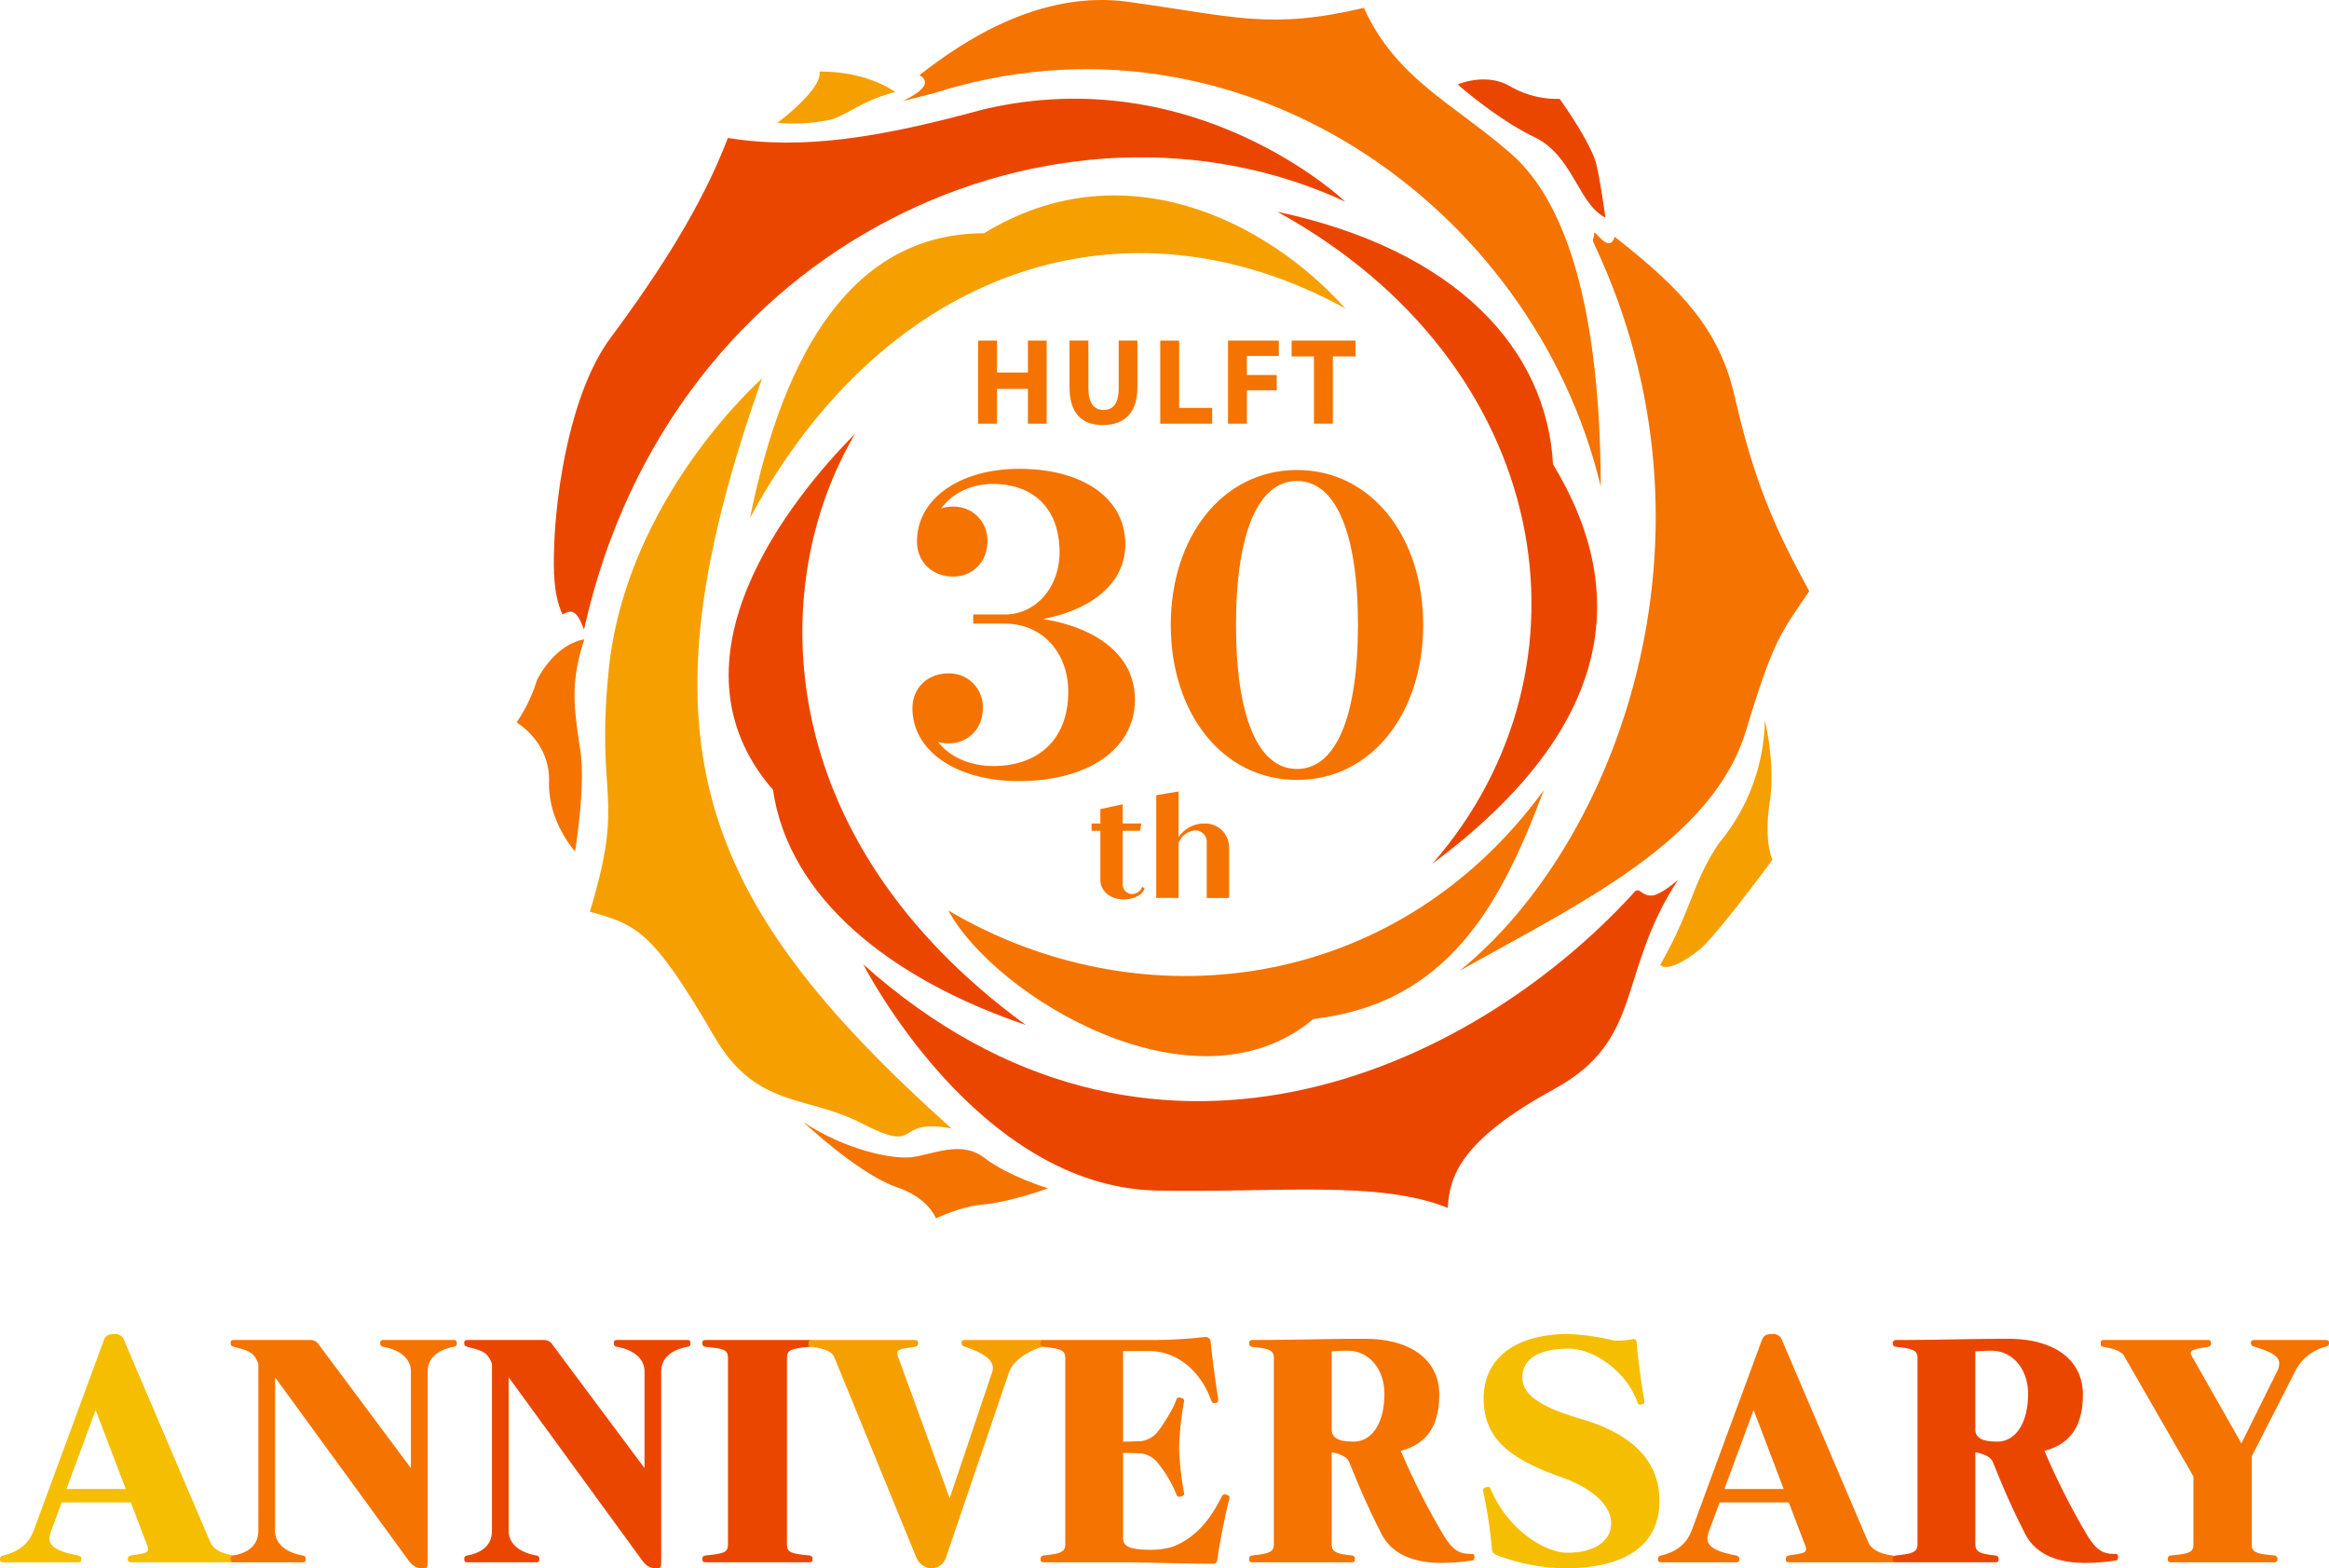
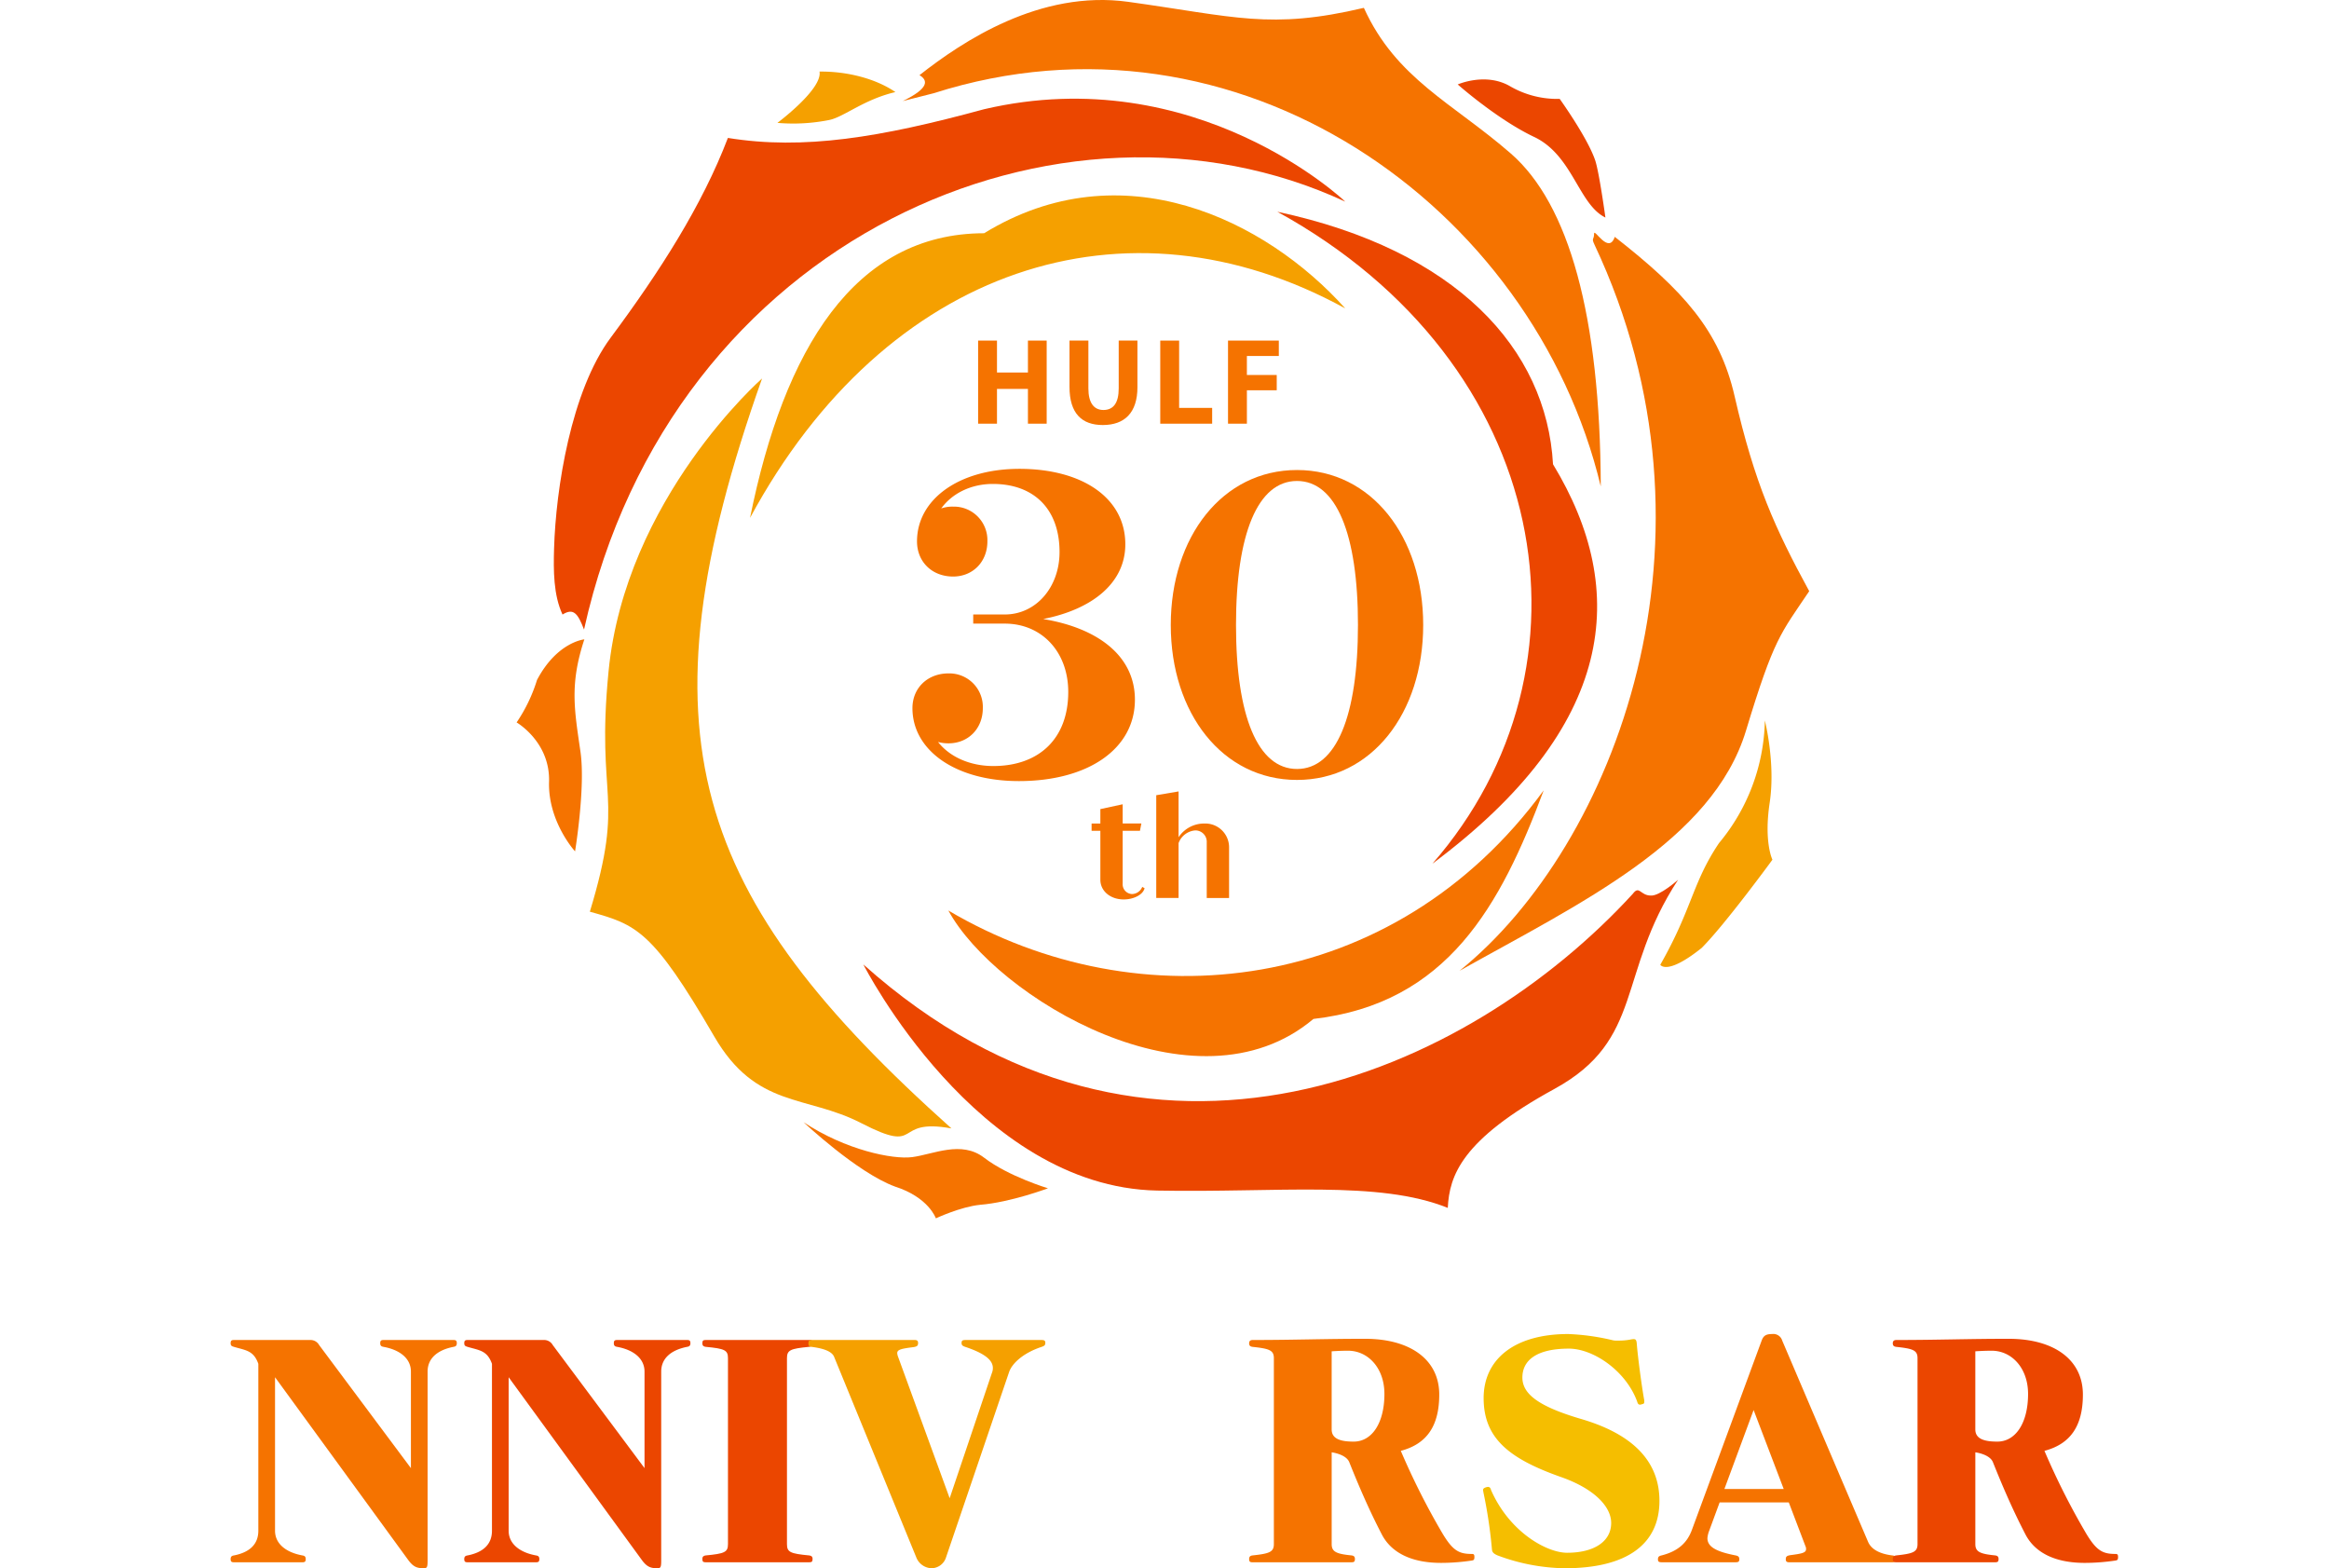
<svg xmlns="http://www.w3.org/2000/svg" width="691.044" height="465.286" viewBox="0 0 691.044 465.286">
  <defs>
    <clipPath id="clip-path">
      <rect id="長方形_225" data-name="長方形 225" width="691.044" height="69.49" fill="none" />
    </clipPath>
    <clipPath id="clip-path-2">
      <rect id="長方形_205" data-name="長方形 205" width="383.529" height="361.467" fill="none" />
    </clipPath>
  </defs>
  <g id="_30th_Logo" data-name="30th_Logo" transform="translate(-408.713 -1094)">
    <g id="ANNIVERSARY" transform="translate(258.765 1340.449)">
      <g id="グループ_353" data-name="グループ 353" transform="translate(149.949 149.346)">
        <g id="グループ_352" data-name="グループ 352" transform="translate(0 0)" clip-path="url(#clip-path)">
-           <path id="パス_1687" data-name="パス 1687" d="M38.99,67.722c-.8,0-1.061-.264-1.061-.884,0-.706.177-1.061,1.415-1.238,3.36-.441,4.6-.706,4.6-1.767a1.733,1.733,0,0,0-.179-.884l-4.95-13H18.3l-3.094,8.4a7.923,7.923,0,0,0-.531,2.21c0,2.476,2.387,3.978,8.4,5.129.795.177,1.059.443,1.059,1.149,0,.8-.354.884-1.413.884H1.415C.354,67.722,0,67.634,0,66.838c0-.706.264-.972,1.061-1.149,4.863-1.238,7.6-3.712,9.018-7.6L30.767,1.945C31.3.531,32,0,33.861,0a2.752,2.752,0,0,1,3.006,1.945L62.33,61.621c.972,2.3,3.535,3.626,7.249,4.068.707.088.884.354.884.972,0,.8-.177,1.061-.972,1.061ZM28.38,22.544,19.716,45.973H37.31Z" transform="translate(0 0)" fill="#f5be00" />
          <path id="パス_1688" data-name="パス 1688" d="M52.254,12.061V57.593c0,3.891,3.271,6.454,8.135,7.338.529.088.972.264.972,1.061s-.264.972-1.059.972H40.142c-.793,0-1.059-.177-1.059-.972s.439-.974.972-1.061C45,63.958,47.3,61.394,47.3,57.593V8.083C45.891,4.1,43.592,4.1,40.055,3.044c-.532-.177-.972-.266-.972-1.061s.266-.974,1.059-.974H62.776a2.936,2.936,0,0,1,2.563,1.5L92.571,39.027V10.382c0-3.891-3.273-6.456-8.135-7.338-.529-.089-.972-.266-.972-1.061s.266-.974,1.061-.974h20.6c.8,0,1.063.179,1.063.974s-.441.972-.974,1.061c-4.952.972-7.692,3.537-7.692,7.338V66.344c0,1.858-.086,2.388-1.059,2.388-2.035,0-3.182-.354-4.773-2.565Z" transform="translate(29.351 0.758)" fill="#f57300" />
          <path id="パス_1689" data-name="パス 1689" d="M91.841,12.061V57.593c0,3.891,3.271,6.454,8.135,7.338.529.088.972.264.972,1.061s-.264.972-1.061.972H79.729c-.795,0-1.059-.177-1.059-.972s.439-.974.97-1.061c4.952-.974,7.251-3.537,7.251-7.338V8.083C85.476,4.1,83.177,4.1,79.64,3.044c-.531-.177-.97-.266-.97-1.061s.264-.974,1.059-.974h22.633a2.936,2.936,0,0,1,2.563,1.5l27.23,36.514V10.382c0-3.891-3.271-6.456-8.133-7.338-.531-.089-.972-.266-.972-1.061s.266-.974,1.061-.974h20.6c.795,0,1.061.179,1.061.974s-.441.972-.974,1.061c-4.95.972-7.69,3.537-7.69,7.338V66.344c0,1.858-.088,2.388-1.061,2.388-2.033,0-3.182-.354-4.773-2.565Z" transform="translate(59.081 0.758)" fill="#eb4600" />
          <path id="パス_1690" data-name="パス 1690" d="M120.075,66.964c-.8,0-1.061-.177-1.061-.972s.441-.974.972-1.061c5.659-.531,6.631-.974,6.631-3.36V6.4c0-2.388-.972-2.83-6.631-3.36-.531-.089-.972-.266-.972-1.061s.264-.974,1.061-.974h30.59c.795,0,1.059.179,1.059.974s-.441.972-.97,1.061c-5.659.531-6.633.972-6.633,3.36V61.571c0,2.387.974,2.83,6.633,3.36.529.088.97.264.97,1.061s-.264.972-1.059.972Z" transform="translate(89.38 0.758)" fill="#eb4600" />
          <path id="パス_1691" data-name="パス 1691" d="M144.594,5.961c-.8-1.858-3.978-2.563-6.72-2.919-.707-.088-.884-.352-.884-.972,0-.795.177-1.061.974-1.061h30.5c.8,0,1.061.266,1.061.884,0,.707-.177,1.061-1.413,1.238-3.449.443-4.775.707-4.775,1.769a3.853,3.853,0,0,0,.177.884L178.9,47.955,191.45,10.736a3.671,3.671,0,0,0,.264-1.417c0-2.21-2.122-4.243-8.221-6.277-.707-.264-1.063-.441-1.063-1.149,0-.795.355-.884,1.417-.884h22.014c1.061,0,1.415.089,1.415.884,0,.707-.354.884-1.061,1.149-5.393,1.769-8.841,4.864-9.725,7.6l-18.743,55.08a4.588,4.588,0,0,1-4.332,3.006,5.071,5.071,0,0,1-4.334-3.006Z" transform="translate(102.879 0.758)" fill="#f5a000" />
-           <path id="パス_1692" data-name="パス 1692" d="M227.426,67.786c-12.378-.088-19.716-.441-24.931-.441H177.386c-.795,0-1.063-.179-1.063-.974s.443-.972.974-1.061c4.95-.531,6.367-.972,6.367-3.36V6.782c0-2.387-1.417-2.83-6.367-3.36-.531-.088-.974-.264-.974-1.061s.268-.972,1.063-.972h32.182A131.2,131.2,0,0,0,224.95.505h.264A1.513,1.513,0,0,1,226.806,2.1c.355,3.535,1.5,12.378,2.21,16.71v.531c0,.354-.088.531-.441.618a2.674,2.674,0,0,1-.707.177c-.62,0-.706-.354-.972-.972-3.36-9.195-10.609-14.5-18.3-14.5h-7.78V31.536c2.033,0,4.773-.088,5.657-.175a7.979,7.979,0,0,0,4.155-2.21c1.769-1.945,5.306-7.781,5.924-9.9.179-.529.443-.795.8-.795a1.754,1.754,0,0,1,.62.088c.616.179.97.354.97.884a4,4,0,0,0-.086.443,91.389,91.389,0,0,0-1.417,13.262,86.466,86.466,0,0,0,1.417,13.35,3.87,3.87,0,0,0,.086.441c0,.531-.354.707-.97.884a1.119,1.119,0,0,1-.532.089c-.441,0-.706-.266-.884-.884a35.809,35.809,0,0,0-6.011-9.814,7.883,7.883,0,0,0-4.068-2.122c-.884-.088-3.625-.177-5.657-.177V60.183c0,2.3,1.856,2.74,2.917,3.006a22.851,22.851,0,0,0,4.687.441,22.6,22.6,0,0,0,7.072-.884c5.479-2.122,10.343-6.365,14.409-14.588.354-.62.532-.974,1.063-.974a2.814,2.814,0,0,1,.707.177c.441.089.706.266.706.707a1.717,1.717,0,0,1-.089.62c-1.236,4.686-3,13.88-3.446,17.417-.177,1.415-.531,1.679-1.327,1.679Z" transform="translate(132.419 0.379)" fill="#f57300" />
          <path id="パス_1693" data-name="パス 1693" d="M212.73,67.116c-.795,0-1.061-.177-1.061-.972s.443-.974.972-1.061c4.95-.531,6.367-.974,6.367-3.36V6.556c0-2.388-1.417-2.83-6.367-3.36-.529-.089-.972-.266-.972-1.061s.531-.972,1.061-.972c12.2,0,21.306-.355,33.33-.355C259.5.807,268.076,7,268.076,17.34c0,9.371-3.716,14.677-11.406,16.71a214.225,214.225,0,0,0,12.2,24.225c3.183,5.393,5.039,6.365,8.841,6.365.531,0,.8.089.8.884s-.177.974-.709,1.061a61.425,61.425,0,0,1-9.195.707c-8.485,0-14.677-2.83-17.594-8.487-3.625-6.985-6.629-13.88-9.636-21.4-.972-2.387-5.216-2.917-5.216-2.917v27.23c0,2.3,1.415,2.917,5.924,3.36.531.088.972.264.972,1.061s-.264.972-1.059.972Zm23.428-39.431c0,2.917,2.83,3.625,6.542,3.625,5.393,0,9.109-5.482,9.109-14.146,0-7.69-4.864-12.819-10.788-12.819-2.565,0-4.863.177-4.863.177Z" transform="translate(158.964 0.606)" fill="#f57300" />
          <path id="パス_1694" data-name="パス 1694" d="M299.136,20.158c0,.354-.089.531-.531.62a2.744,2.744,0,0,1-.707.177c-.531,0-.706-.355-.884-.974-3.358-9.105-13-15.649-20.245-15.649-9.55,0-13.791,3.449-13.791,8.576,0,4.863,4.773,8.576,17.415,12.289,14.5,4.244,23.252,11.935,23.252,24.313,0,12.642-9.371,19.981-28.114,19.981a58.971,58.971,0,0,1-19.893-3.8c-1.238-.531-1.59-.972-1.679-1.679a143.9,143.9,0,0,0-2.565-17.151c0-.179-.086-.354-.086-.531,0-.443.264-.62.706-.8a2.779,2.779,0,0,1,.707-.177c.62,0,.795.354.974.974,5.481,12.465,16.531,18.566,22.544,18.566,8.046,0,13.085-3.36,13.085-8.841,0-4.863-5.039-10.168-14.854-13.616-15.561-5.481-22.987-11.581-22.987-23.428C251.482,7.692,260.323,0,276.591,0a67.593,67.593,0,0,1,13.26,1.856,4.278,4.278,0,0,0,1.063.089h.618a18.307,18.307,0,0,0,3.271-.264,9.105,9.105,0,0,1,1.15-.177c.706,0,.884.352.972,1.413.266,3.537,1.415,12.378,2.21,16.71Z" transform="translate(188.732 0)" fill="#f5be00" />
          <path id="パス_1695" data-name="パス 1695" d="M319.936,67.722c-.8,0-1.061-.264-1.061-.884,0-.706.177-1.061,1.415-1.238,3.36-.441,4.6-.706,4.6-1.767a1.733,1.733,0,0,0-.179-.884l-4.95-13H299.247l-3.094,8.4a7.922,7.922,0,0,0-.531,2.21c0,2.476,2.387,3.978,8.4,5.129.795.177,1.059.443,1.059,1.149,0,.8-.354.884-1.413.884H282.361c-1.061,0-1.415-.088-1.415-.884,0-.706.264-.972,1.061-1.149,4.863-1.238,7.6-3.712,9.018-7.6L311.713,1.945C312.243.531,312.951,0,314.807,0a2.752,2.752,0,0,1,3.006,1.945l25.463,59.676c.972,2.3,3.535,3.626,7.247,4.068.709.088.886.354.886.972,0,.8-.177,1.061-.972,1.061ZM309.326,22.544l-8.664,23.428h17.594Z" transform="translate(210.991 0)" fill="#f57300" />
          <path id="パス_1696" data-name="パス 1696" d="M321.8,67.116c-.795,0-1.061-.177-1.061-.972s.443-.974.972-1.061c4.95-.531,6.367-.974,6.367-3.36V6.556c0-2.388-1.417-2.83-6.367-3.36-.529-.089-.972-.266-.972-1.061s.531-.972,1.061-.972c12.2,0,21.306-.355,33.33-.355,13.439,0,22.015,6.19,22.015,16.533,0,9.371-3.716,14.677-11.406,16.71a214.241,214.241,0,0,0,12.2,24.225c3.183,5.393,5.039,6.365,8.841,6.365.531,0,.8.089.8.884s-.177.974-.709,1.061a61.423,61.423,0,0,1-9.194.707c-8.485,0-14.677-2.83-17.594-8.487-3.625-6.985-6.629-13.88-9.636-21.4-.972-2.387-5.216-2.917-5.216-2.917v27.23c0,2.3,1.415,2.917,5.924,3.36.53.088.972.264.972,1.061s-.264.972-1.059.972Zm23.428-39.431c0,2.917,2.83,3.625,6.542,3.625,5.393,0,9.109-5.482,9.109-14.146,0-7.69-4.864-12.819-10.788-12.819-2.565,0-4.863.177-4.863.177Z" transform="translate(240.874 0.606)" fill="#eb4600" />
-           <path id="パス_1697" data-name="パス 1697" d="M376.933,66.964c-.795,0-1.059-.177-1.059-.972s.44-.974.972-1.061c5.659-.531,6.629-.974,6.629-3.36V41.5l-20.6-35.806c-.972-1.679-4.155-2.3-6.1-2.651-.707-.089-.795-.354-.795-.974,0-.795.087-1.061.884-1.061h30.854c.707,0,.974.266.974.884,0,.707-.179,1.061-1.327,1.238-3.448.531-4.686.884-4.686,1.769a2.03,2.03,0,0,0,.266.795l14.763,25.994,10.433-21.042a5.612,5.612,0,0,0,.8-2.653c0-2.033-2.033-3.358-7.249-4.95-.795-.266-1.15-.443-1.15-1.15,0-.795.355-.884,1.415-.884H422.2c1.149,0,1.5.089,1.5.884,0,.707-.264.884-1.149,1.15a14.088,14.088,0,0,0-9.105,7.692L400.8,35.49V61.571c0,2.387.972,2.83,6.631,3.36.531.088.974.264.974,1.061s-.268.972-1.063.972Z" transform="translate(267.342 0.758)" fill="#f57300" />
        </g>
      </g>
    </g>
    <g id="グループ_317" data-name="グループ 317" transform="translate(562 1094)">
      <path id="パス_1566" data-name="パス 1566" d="M70.925,41.431v9.475H61.743V41.431h-5.6V66.086h5.6V55.772h9.183V66.086h5.561V41.431Z" transform="translate(80.789 59.616)" fill="#f57300" />
      <g id="グループ_316" data-name="グループ 316">
        <g id="グループ_315" data-name="グループ 315" clip-path="url(#clip-path-2)">
          <path id="パス_1567" data-name="パス 1567" d="M81.861,41.431V55.623c0,4.353-1.61,6.4-4.536,6.4-2.854,0-4.463-2.156-4.463-6.4V41.431h-5.6V55.186c0,7.863,3.658,11.3,9.875,11.3,6.441,0,10.28-3.622,10.28-11.229V41.431Z" transform="translate(96.787 59.616)" fill="#f57300" />
          <path id="パス_1568" data-name="パス 1568" d="M83.9,61.4V41.432h-5.6V66.087h15.4V61.4Z" transform="translate(112.676 59.617)" fill="#f57300" />
          <path id="パス_1569" data-name="パス 1569" d="M101.621,46V41.431H86.548V66.086h5.6V56.175H101V51.638H92.145V46Z" transform="translate(124.535 59.616)" fill="#f57300" />
-           <path id="パス_1570" data-name="パス 1570" d="M94.287,41.431v4.683h6.622V66.086h5.6V46.114h6.734V41.431Z" transform="translate(135.671 59.616)" fill="#f57300" />
          <path id="パス_1571" data-name="パス 1571" d="M84.977,122.35a3.343,3.343,0,0,1-3.032,2.122,2.9,2.9,0,0,1-2.773-3.161v-15.6l5.124,0,.419-2.168H79.173V97.839l-6.624,1.432v4.275h-2.6l0,2.166h2.6l0,14.516c0,3.334,2.944,5.846,6.927,5.846,2.99,0,5.761-1.429,6.192-3.336Z" transform="translate(100.654 140.782)" fill="#f57300" />
          <path id="パス_1572" data-name="パス 1572" d="M92.018,105.8a9.065,9.065,0,0,0-7.578,4.068V96.277L77.816,97.4v30.486H84.44V111.606a5.749,5.749,0,0,1,4.98-3.768,3.384,3.384,0,0,1,3.378,3.595v16.455h6.627V112.949a7.057,7.057,0,0,0-7.407-7.146" transform="translate(111.971 138.534)" fill="#f57300" />
          <path id="パス_1573" data-name="パス 1573" d="M86.937,101.593c14.507-2.849,24.379-10.643,24.379-22.17,0-13.831-12.856-22.389-31.43-22.389-17.9,0-30.377,9.034-30.377,21.509,0,6.1,4.475,10.441,10.714,10.441,5.831,0,10.168-4.339,10.168-10.441a9.939,9.939,0,0,0-10.168-10.3,10.111,10.111,0,0,0-3.527.541c3.119-4.339,8.678-7.27,15.321-7.27,12.07,0,19.784,7.339,19.784,20.219,0,10.339-6.9,18.509-16.258,18.509H66.189v2.712h9.356c10.985,0,18.838,8.375,18.838,20.272,0,13.965-8.8,21.979-22.226,21.979-7.051,0-13.019-2.795-16.409-7.134a11.577,11.577,0,0,0,3.119.4c5.831,0,10.168-4.339,10.168-10.439a9.939,9.939,0,0,0-10.168-10.307c-6.239,0-10.712,4.339-10.712,10.307,0,12.609,12.882,21.643,31.591,21.643,20.477,0,34.418-9.507,34.418-24.153,0-12.88-10.821-21.219-27.228-23.931" transform="translate(69.292 82.067)" fill="#f57300" />
          <path id="パス_1574" data-name="パス 1574" d="M79.583,103.151c0-26.174,15.36-45.974,37.45-45.974s37.447,19.8,37.447,45.974-15.358,45.974-37.447,45.974-37.45-19.8-37.45-45.974m55.544,0c0-27.07-6.475-42.725-18.094-42.725S98.938,76.081,98.938,103.151s6.473,42.725,18.094,42.725,18.094-15.658,18.094-42.725" transform="translate(114.513 82.273)" fill="#f57300" />
-           <path id="パス_1575" data-name="パス 1575" d="M63.313,52.764c-26.326,44.557-25.574,119.86,50.664,175.417C73.441,214.4,43.6,190.309,38.945,158.408,5.4,119.778,44.4,71.851,63.313,52.764" transform="translate(37.119 75.923)" fill="#eb4600" />
          <path id="パス_1576" data-name="パス 1576" d="M239.358,42.549S195.219.41,132.2,15.126c-30.808,8.395-53.581,12.156-76.021,8.519C48.516,43.713,35.992,63.263,21.4,82.906,9.642,98.727,5.125,127.726,4.6,145.479c-.19,6.424-.2,13.785,2.51,19.572,3.322-2.078,4.571-.21,6.38,4.451C39.372,52.81,155.46,3.568,239.358,42.549" transform="translate(6.511 17.277)" fill="#eb4600" />
          <path id="パス_1577" data-name="パス 1577" d="M138.585,219.161c50.783-58.239,35.874-148.391-46.039-193.4,53.12,11.353,79.882,40.642,81.8,74.921,22.853,37.628,18.653,77.9-35.757,118.483" transform="translate(133.166 37.062)" fill="#eb4600" />
          <path id="パス_1578" data-name="パス 1578" d="M42.186,132.157c84.594,75.567,179.831,31.95,228.3-20.967,1.954-2.619,2.21.512,5.341.517,2.634.2,8.092-4.685,8.092-4.685-18.292,27.962-9.9,47.408-36.715,62.07-27.574,15.075-31.135,25.721-31.618,35.281-20.536-8.28-50.771-4.461-86.218-5.139-53.629-1.024-87.184-67.077-87.184-67.077" transform="translate(60.702 153.996)" fill="#eb4600" />
          <path id="パス_1579" data-name="パス 1579" d="M158.315,50.64s-1.851-13.477-3.041-16.989c-2.3-6.763-10.526-18.216-10.526-18.216a27.964,27.964,0,0,1-14.677-3.722c-7.246-4.258-15.577-.561-15.577-.561s11.76,10.407,22.665,15.568c11.478,5.434,13.163,20.041,21.158,23.921" transform="translate(164.746 13.904)" fill="#eb4600" />
          <path id="パス_1580" data-name="パス 1580" d="M205.009,57.3C140.131,21.657,68.678,44.829,28.4,119.443c10.1-50.064,30.974-84.4,69.453-84.45C138.67,9.963,181.429,30.976,205.009,57.3" transform="translate(40.861 34.206)" fill="#f5a000" />
          <path id="パス_1581" data-name="パス 1581" d="M139.136,160.115s1.878,3.336,12.275-4.983c7.053-7.078,21-26.182,21-26.182s-2.585-5.195-.815-16.9c1.785-11.824-1.434-24.4-1.434-24.4a58.472,58.472,0,0,1-13.612,36.381c-7.951,11.841-7.907,19.4-17.414,36.086" transform="translate(200.205 126.118)" fill="#f5a000" />
          <path id="パス_1582" data-name="パス 1582" d="M47.095,23.075a54.626,54.626,0,0,1-15.368.851S45.153,13.934,44.222,8.71c8.031-.1,16.577,2.015,22.519,6.08-9.38,2.188-15.277,7.4-19.645,8.285" transform="translate(45.652 12.528)" fill="#f5a000" />
          <path id="パス_1583" data-name="パス 1583" d="M60.009,46.042S19.484,81.56,14.46,132.941c-3.8,38.837,5.107,36.24-5.551,71.3,13.824,3.856,18.546,5.412,36.918,37.03,12.446,21.419,27.213,17.246,43.615,25.7,18.57,9.573,8.917-1.676,26.76,1.568C39.466,199.872,22.435,152.023,60.009,46.042" transform="translate(12.819 66.251)" fill="#f5a000" />
          <path id="パス_1584" data-name="パス 1584" d="M20.1,77.777s-8.08.727-14.048,12.048A47.079,47.079,0,0,1,0,102.425s9.975,5.746,9.624,17.6,7.714,20.653,7.714,20.653,3.139-18.989,1.607-29.574C17.158,98.735,15.677,91.157,20.1,77.777" transform="translate(0 111.915)" fill="#f57300" />
          <path id="パス_1585" data-name="パス 1585" d="M52.525,131.8c56.661,33.459,132.277,25.045,176.648-35.657-12.8,34.208-28.565,63.239-68.326,67.826-34.984,29.438-94.369-6.5-108.322-32.169" transform="translate(75.579 138.342)" fill="#f57300" />
          <path id="パス_1586" data-name="パス 1586" d="M51.943,22.3C64.689,12.278,87.715-3.09,113.874.544,145.512,4.939,156.024,8.885,183.8,2.33c9.561,21.075,26.4,28.233,43.625,43.242s26.494,48.122,26.662,98.747C234.089,60.837,146.324-1.09,56.138,27.665l-9.163,2.319c8.085-3.912,7.4-6.229,4.968-7.685" transform="translate(67.593 -0.001)" fill="#f57300" />
          <path id="パス_1587" data-name="パス 1587" d="M114.708,247.286c35.574-19.945,75.092-38.508,85.011-71.268,8.351-27.574,10.263-28.721,18.755-41.371-10.117-18.575-16.19-31.9-22.138-57.851C191.87,57.307,181.186,45.5,160.779,29.52c-1.812,5.422-6.136-2.754-6.136-.932,0,1.893-.854,1.193.1,3.212,41.035,87.062,6.1,178.3-40.03,215.485" transform="translate(165.055 40.747)" fill="#f57300" />
          <path id="パス_1588" data-name="パス 1588" d="M34.906,136.512s15.877,14.96,27.131,19.1c10.031,3.21,12.134,9.429,12.134,9.429s7.278-3.422,13.116-4.017c9.075-.722,20.145-4.9,20.145-4.9s-11.721-3.519-18.948-9.078c-6.751-5.2-15.029-1-21.341-.171-5.751.758-19.763-2.1-32.238-10.361" transform="translate(50.227 196.429)" fill="#f57300" />
        </g>
      </g>
    </g>
  </g>
</svg>